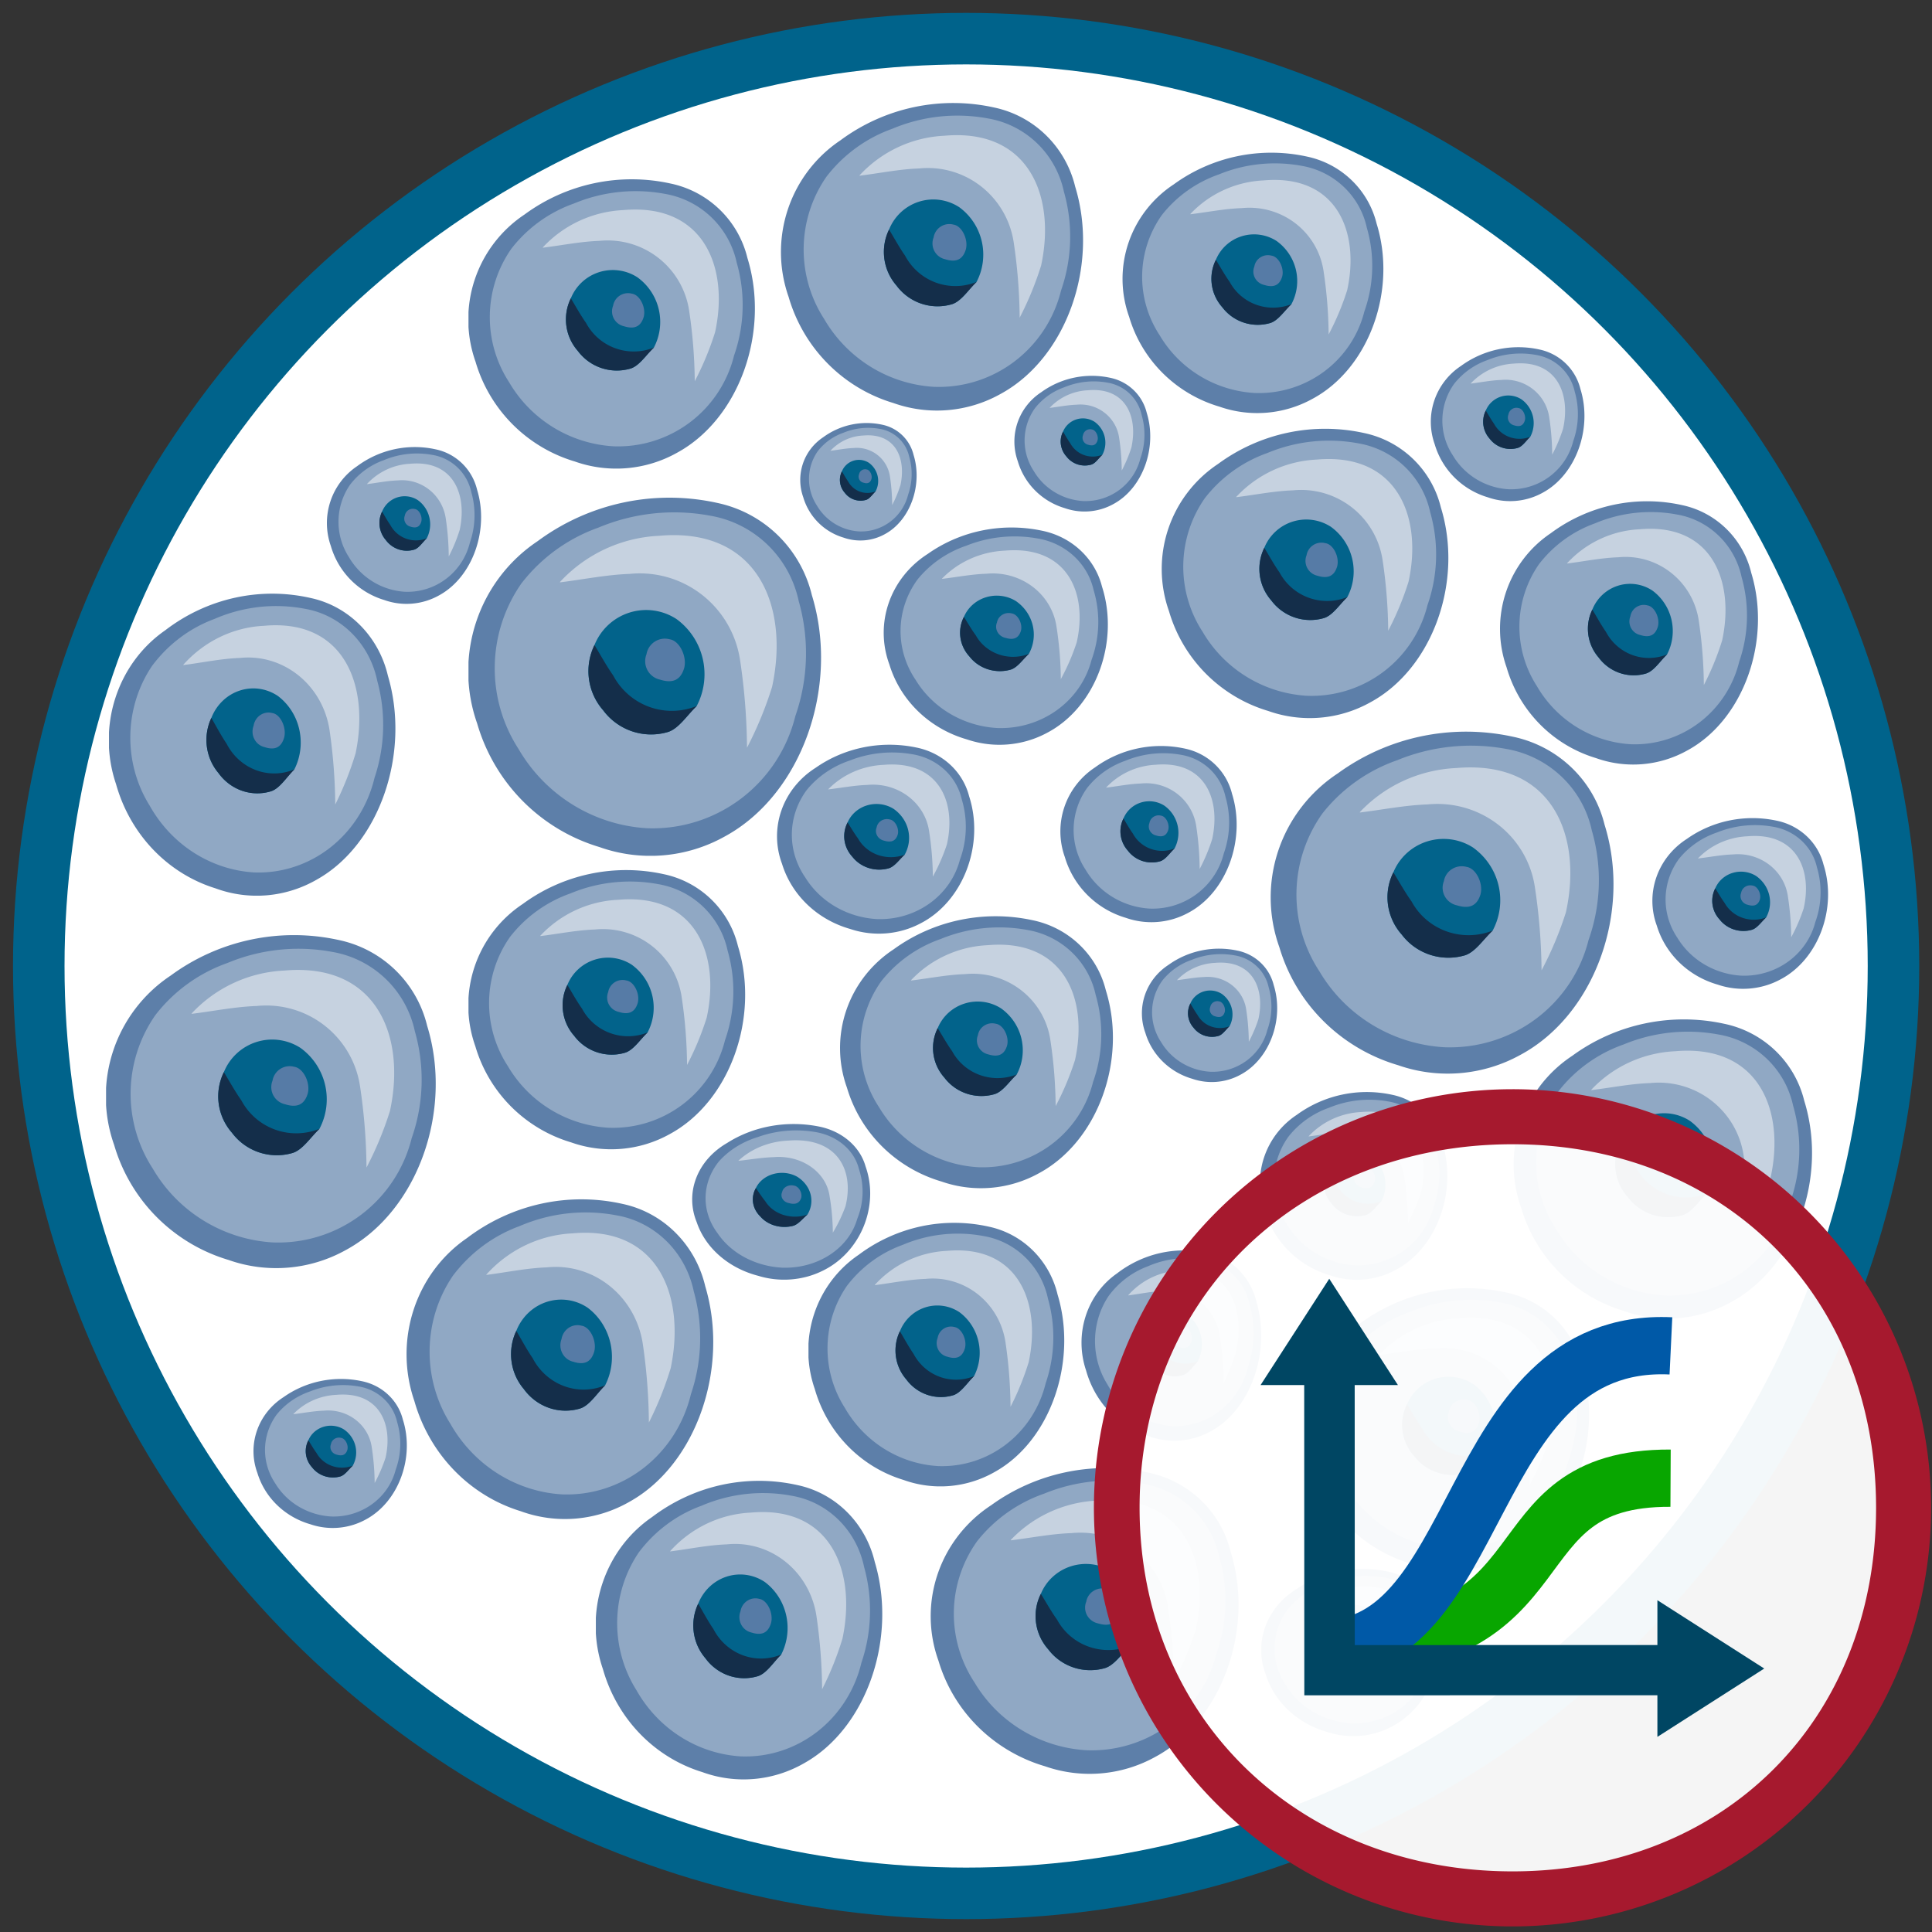
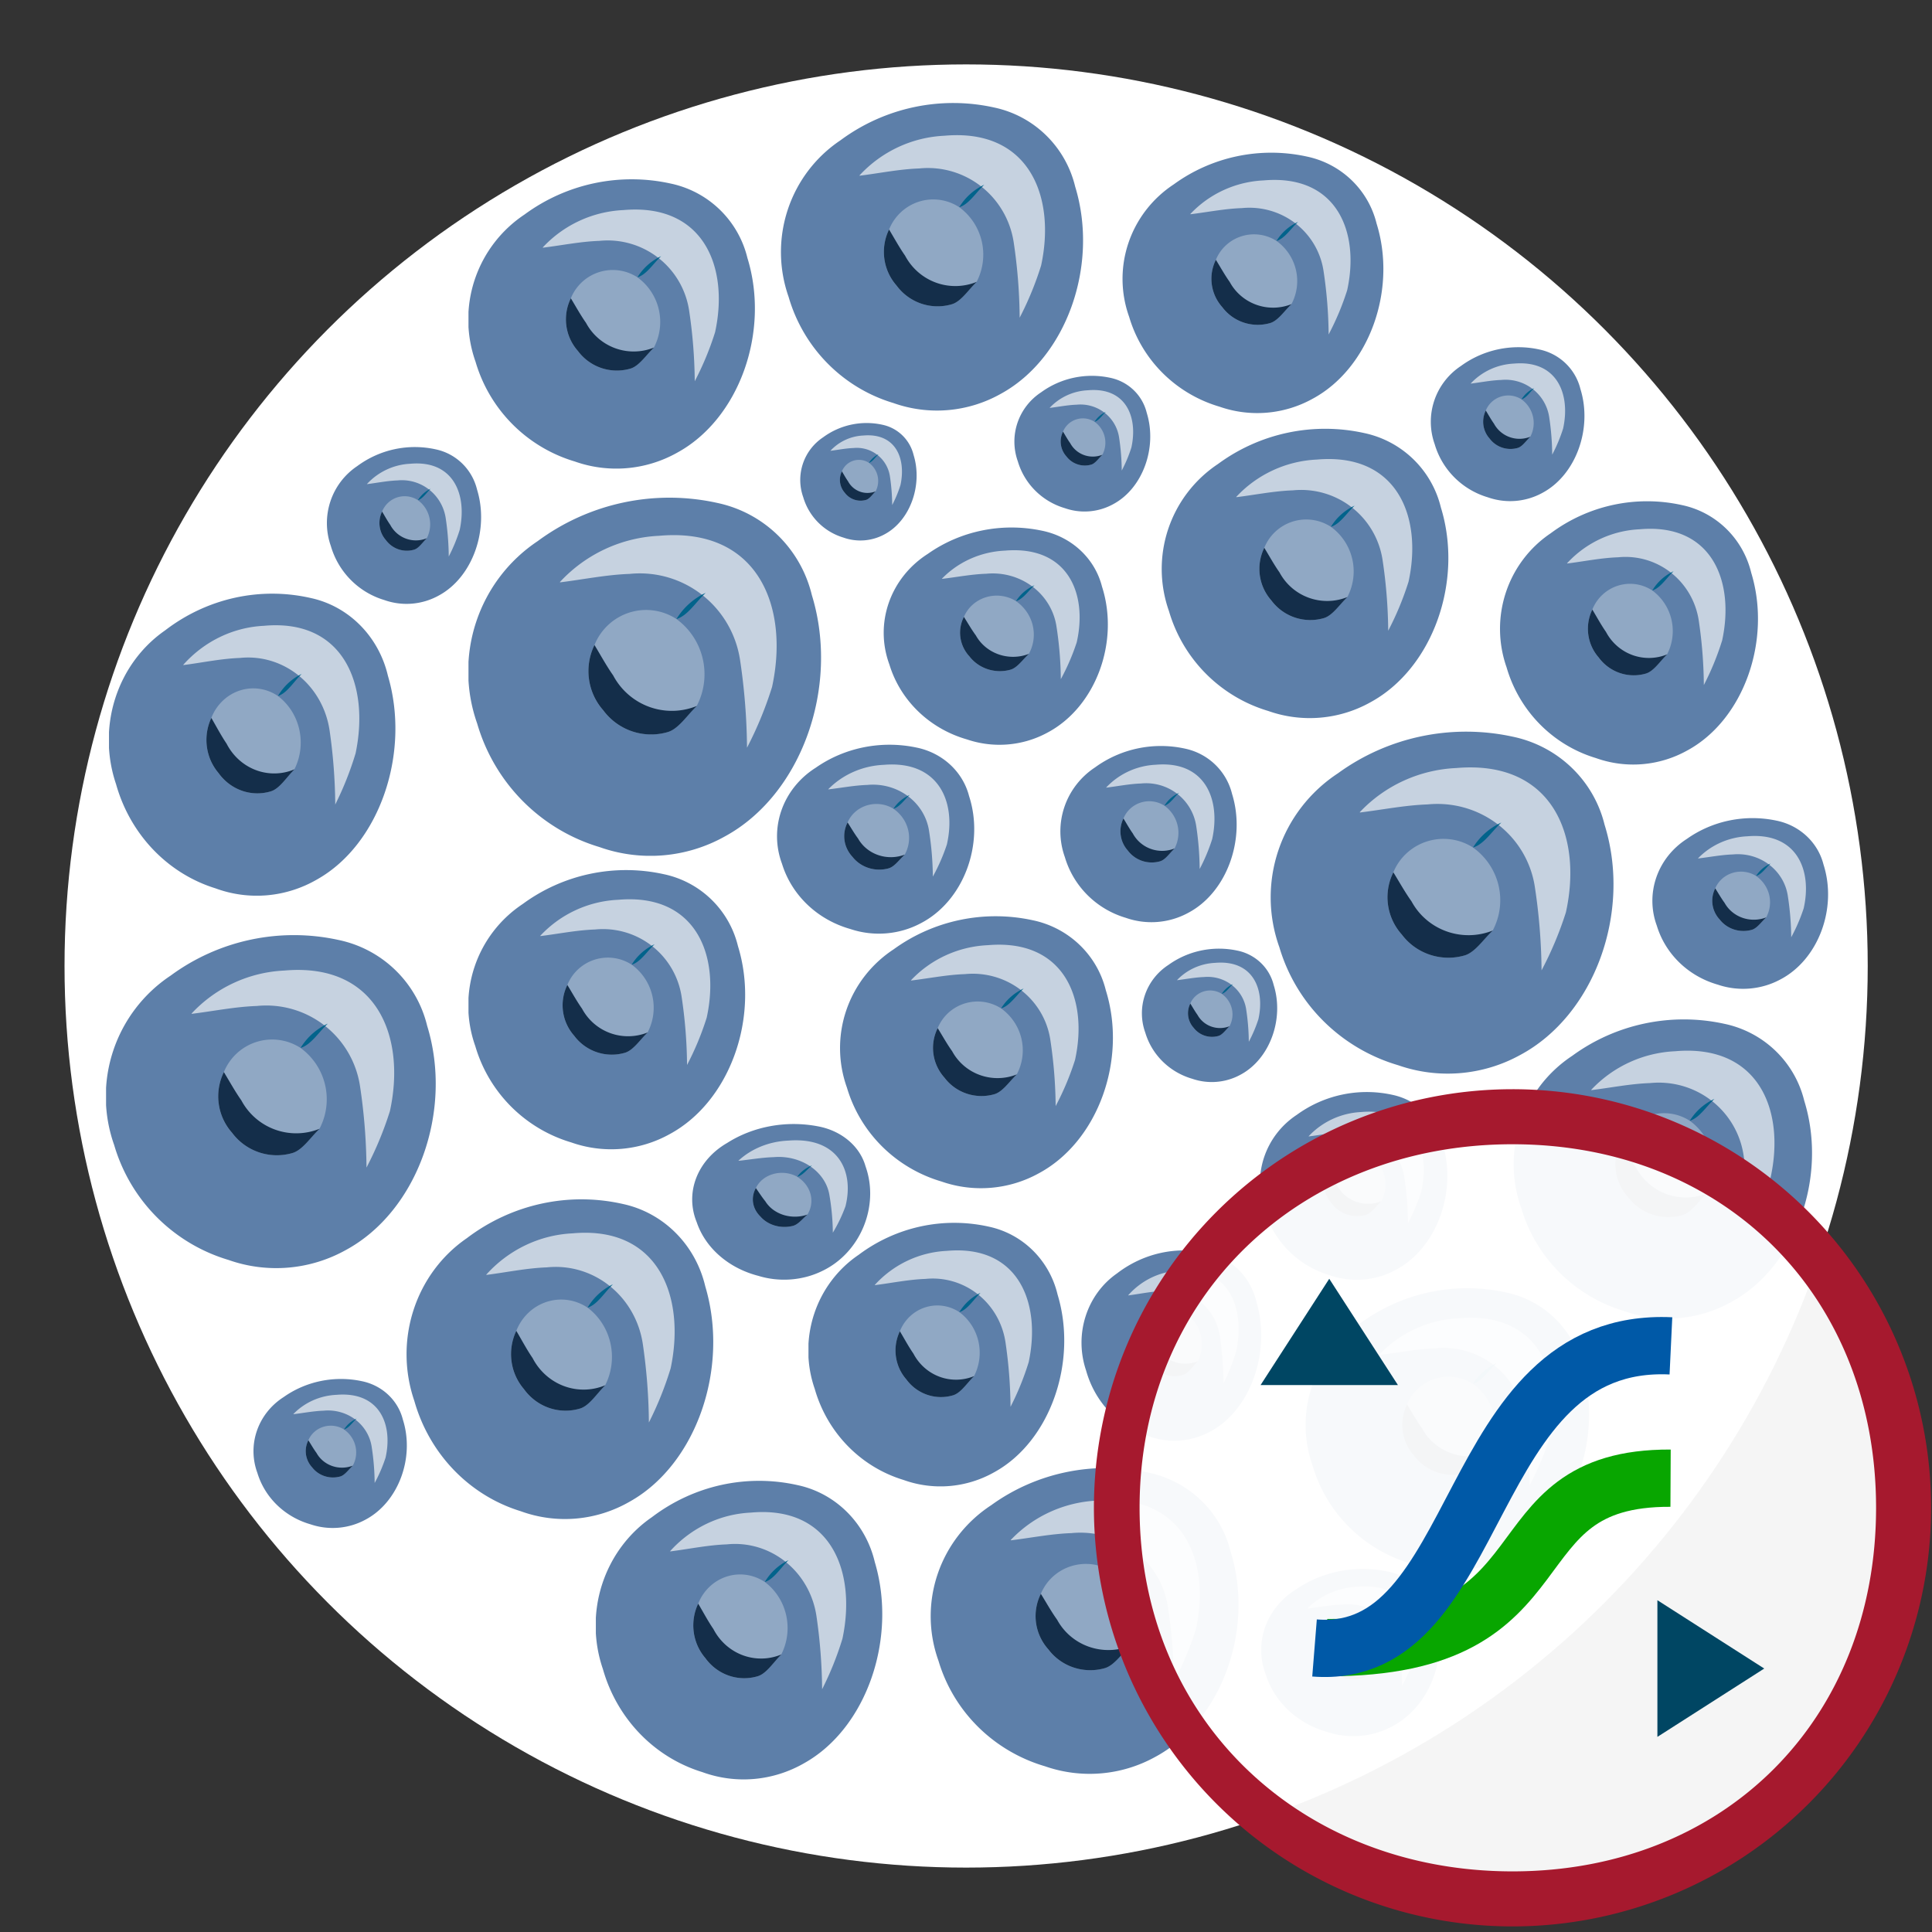
<svg xmlns="http://www.w3.org/2000/svg" xmlns:xlink="http://www.w3.org/1999/xlink" width="150" height="150" viewBox="0 0 150 150">
  <rect x="0" y="0" width="150" height="150" fill="#333333" stroke="none" />
  <defs>
    <style>.a{fill:#5d7fa9;}.b{fill:#90a8c4;}.c{fill:#c6d2e0;}.d{fill:#02638b;}.e{fill:#142e4a;}.f{fill:#567ba6;}.g{fill:#00638b;}.h,.m{fill:#fff;}.i,.j,.k{fill:none;}.i{stroke:#08a600;}.i,.j{stroke-width:3.771px;}.j{stroke:#0059a7;}.k{stroke:#004663;stroke-width:3.308px;}.l{fill:#004663;}.m{opacity:0.95;isolation:isolate;}.n{fill:#a6192e;}</style>
    <symbol id="b" viewBox="0 0 22.237 22.464">
      <path class="a" d="M8.257,21.914a11.427,11.427,0,0,1-7.71-7.75,9.79,9.79,0,0,1,3.81-11.43,14.033,14.033,0,0,1,11.34-2.4,7.778,7.778,0,0,1,5.96,5.78c1.77,5.74-.64,12.51-5.48,15.13A9.652,9.652,0,0,1,8.257,21.914Z" />
-       <path class="b" d="M20.617,13.694a9.277,9.277,0,0,1-9.36,7.04,10.071,10.071,0,0,1-8.1-4.97,9.266,9.266,0,0,1,.18-10.38,10.61,10.61,0,0,1,4.85-3.5,12.436,12.436,0,0,1,7.06-.75,6.887,6.887,0,0,1,5.58,5.35A11.873,11.873,0,0,1,20.617,13.694Z" />
      <path class="b" d="M7.947,9.244a3.716,3.716,0,0,0,.54,4.09,3.781,3.781,0,0,0,4.07,1.37c.7-.2,1.23-1.07,1.84-1.64a4.275,4.275,0,0,0-1.28-5.45A3.511,3.511,0,0,0,7.947,9.244Z" />
      <path class="c" d="M5.767,5.294a9.123,9.123,0,0,1,6.26-2.9c6.24-.55,8.22,4.45,7.12,9.48a23.273,23.273,0,0,1-1.58,3.81,38.827,38.827,0,0,0-.44-5.51,6.393,6.393,0,0,0-6.96-5.39c-1.46.05-2.93.35-4.39.53Z" />
-       <path class="d" d="M13.117,7.614a3.517,3.517,0,0,0-5.17,1.63,3.716,3.716,0,0,0,.54,4.09,3.781,3.781,0,0,0,4.07,1.37c.7-.2,1.23-1.07,1.84-1.64A4.275,4.275,0,0,0,13.117,7.614Z" />
-       <path class="d" d="M13.597,10.714c.21-.71-.26-1.74-.91-1.83a1.168,1.168,0,0,0-1.46.94,1.195,1.195,0,0,0,.85,1.59C12.737,11.614,13.337,11.554,13.597,10.714Z" />
+       <path class="d" d="M13.117,7.614c.7-.2,1.23-1.07,1.84-1.64A4.275,4.275,0,0,0,13.117,7.614Z" />
      <path class="e" d="M7.947,9.244c.39.64.75,1.3,1.18,1.91a4.195,4.195,0,0,0,5.28,1.91c-.61.57-1.15,1.44-1.84,1.64a3.765,3.765,0,0,1-4.07-1.37A3.7,3.7,0,0,1,7.947,9.244Z" />
-       <path class="f" d="M13.597,10.714c-.26.84-.85.91-1.52.7a1.183,1.183,0,0,1-.85-1.59,1.174,1.174,0,0,1,1.46-.94C13.327,8.974,13.807,10.004,13.597,10.714Z" />
    </symbol>
    <symbol id="a" viewBox="0 0 148 148">
-       <circle class="g" cx="74" cy="74" r="74" />
      <circle class="h" cx="74" cy="74" r="70" />
      <use width="22.237" height="22.465" transform="translate(35.363 12.916)" xlink:href="#b" />
      <use width="22.237" height="22.465" transform="translate(7.225 71.597) scale(1.151)" xlink:href="#b" />
      <use width="22.237" height="22.465" transform="translate(7.452 45.088) scale(1 1.044)" xlink:href="#b" />
      <use width="22.237" height="22.465" transform="translate(24.38 33.707) scale(0.538 0.542)" xlink:href="#b" />
      <use width="22.237" height="22.465" transform="translate(30.573 92.111) scale(1.07 1.105)" xlink:href="#b" />
      <use width="22.237" height="22.465" transform="translate(45.252 113.967) scale(1 1.032)" xlink:href="#b" />
      <use width="22.237" height="22.465" transform="translate(71.267 112.973) scale(1.074 1.057)" xlink:href="#b" />
      <use width="22.237" height="22.465" transform="translate(61.76 93.936) scale(0.893 0.911)" xlink:href="#b" />
      <use width="22.237" height="22.465" transform="translate(100.374 99.013) scale(0.989 0.976)" xlink:href="#b" />
      <use width="22.237" height="22.465" transform="translate(116.527 78.142) scale(1.041 1.034)" xlink:href="#b" />
      <use width="22.237" height="22.465" transform="translate(97.666 55.8) scale(1.196 1.182)" xlink:href="#b" />
      <use width="22.237" height="22.465" transform="translate(64.227 70.133) scale(0.952 0.94)" xlink:href="#b" />
      <use width="22.237" height="22.465" transform="translate(87.655 72.652) scale(0.472 0.461)" xlink:href="#b" />
      <use width="22.237" height="22.465" transform="translate(82.969 96.078) scale(0.627 0.658)" xlink:href="#b" />
      <use width="22.237" height="22.465" transform="translate(127.291 62.516) scale(0.613 0.59)" xlink:href="#b" />
      <use width="22.237" height="22.465" transform="translate(96.82 83.783) scale(0.654 0.649)" xlink:href="#b" />
      <use width="22.237" height="22.465" transform="translate(96.918 120.809) scale(0.622 0.578)" xlink:href="#b" />
      <use width="22.237" height="22.465" transform="translate(52.742 86.267) scale(0.621 0.538)" xlink:href="#b" />
      <use width="22.237" height="22.465" transform="translate(18.68 106.061) scale(0.535 0.515)" xlink:href="#b" />
      <use width="22.237" height="22.465" transform="translate(77.755 28.177) scale(0.474 0.469)" xlink:href="#b" />
      <use width="22.237" height="22.465" transform="translate(61.128 31.842) scale(0.406 0.406)" xlink:href="#b" />
      <use width="22.237" height="22.465" transform="translate(110.087 25.955) scale(0.536 0.532)" xlink:href="#b" />
      <use width="22.237" height="22.465" transform="translate(81.328 56.916) scale(0.615 0.609)" xlink:href="#b" />
      <use width="22.237" height="22.465" transform="translate(67.614 39.952) scale(0.782 0.751)" xlink:href="#b" />
      <use width="22.237" height="22.465" transform="translate(35.363 66.549) scale(0.966 0.965)" xlink:href="#b" />
      <use width="22.237" height="22.465" transform="translate(59.33 56.818) scale(0.688 0.653)" xlink:href="#b" />
      <use width="22.237" height="22.465" transform="translate(89.203 32.286)" xlink:href="#b" />
      <use width="22.237" height="22.465" transform="translate(115.466 37.914) scale(0.9 0.91)" xlink:href="#b" />
      <use width="22.237" height="22.465" transform="translate(35.363 37.634) scale(1.231 1.238)" xlink:href="#b" />
      <use width="22.237" height="22.465" transform="translate(86.159 10.851) scale(0.91 0.9)" xlink:href="#b" />
      <use width="22.237" height="22.465" transform="translate(59.641 6.993) scale(1.054 1.063)" xlink:href="#b" />
    </symbol>
    <symbol id="ag" viewBox="0 0 33 30.167">
      <path class="i" d="M26.863,13.131c-11.919-.058-6.249,11.201-22.498,11.158" />
      <path class="j" d="M26.886,4.418c-13.759-.648-12.097,20.79-23.35,19.894" />
-       <path class="k" d="M26.685,25.773,4.52,25.775,4.513,6.886" />
      <polygon class="l" points="4.5 0 0 7 9 7 4.5 0" />
      <polygon class="l" points="33 25.667 26 21.167 26 30.167 33 25.667" />
    </symbol>
  </defs>
  <use width="148" height="148" transform="translate(1.01 1)" xlink:href="#a" />
  <circle class="m" cx="117.43" cy="117.066" r="31.16" />
  <path class="n" d="M145.658,117.066c0,16.45-11.777,28.227-28.227,28.227s-28.954-11.777-28.954-28.227,12.504-28.227,28.954-28.227S145.658,100.616,145.658,117.066Zm-28.227-32.5a32.5,32.5,0,1,0,32.5,32.5A32.499,32.499,0,0,0,117.43,84.566Z" />
  <use width="33" height="30.167" transform="translate(97.87 99.284) scale(1.185 1.179)" xlink:href="#ag" />
</svg>